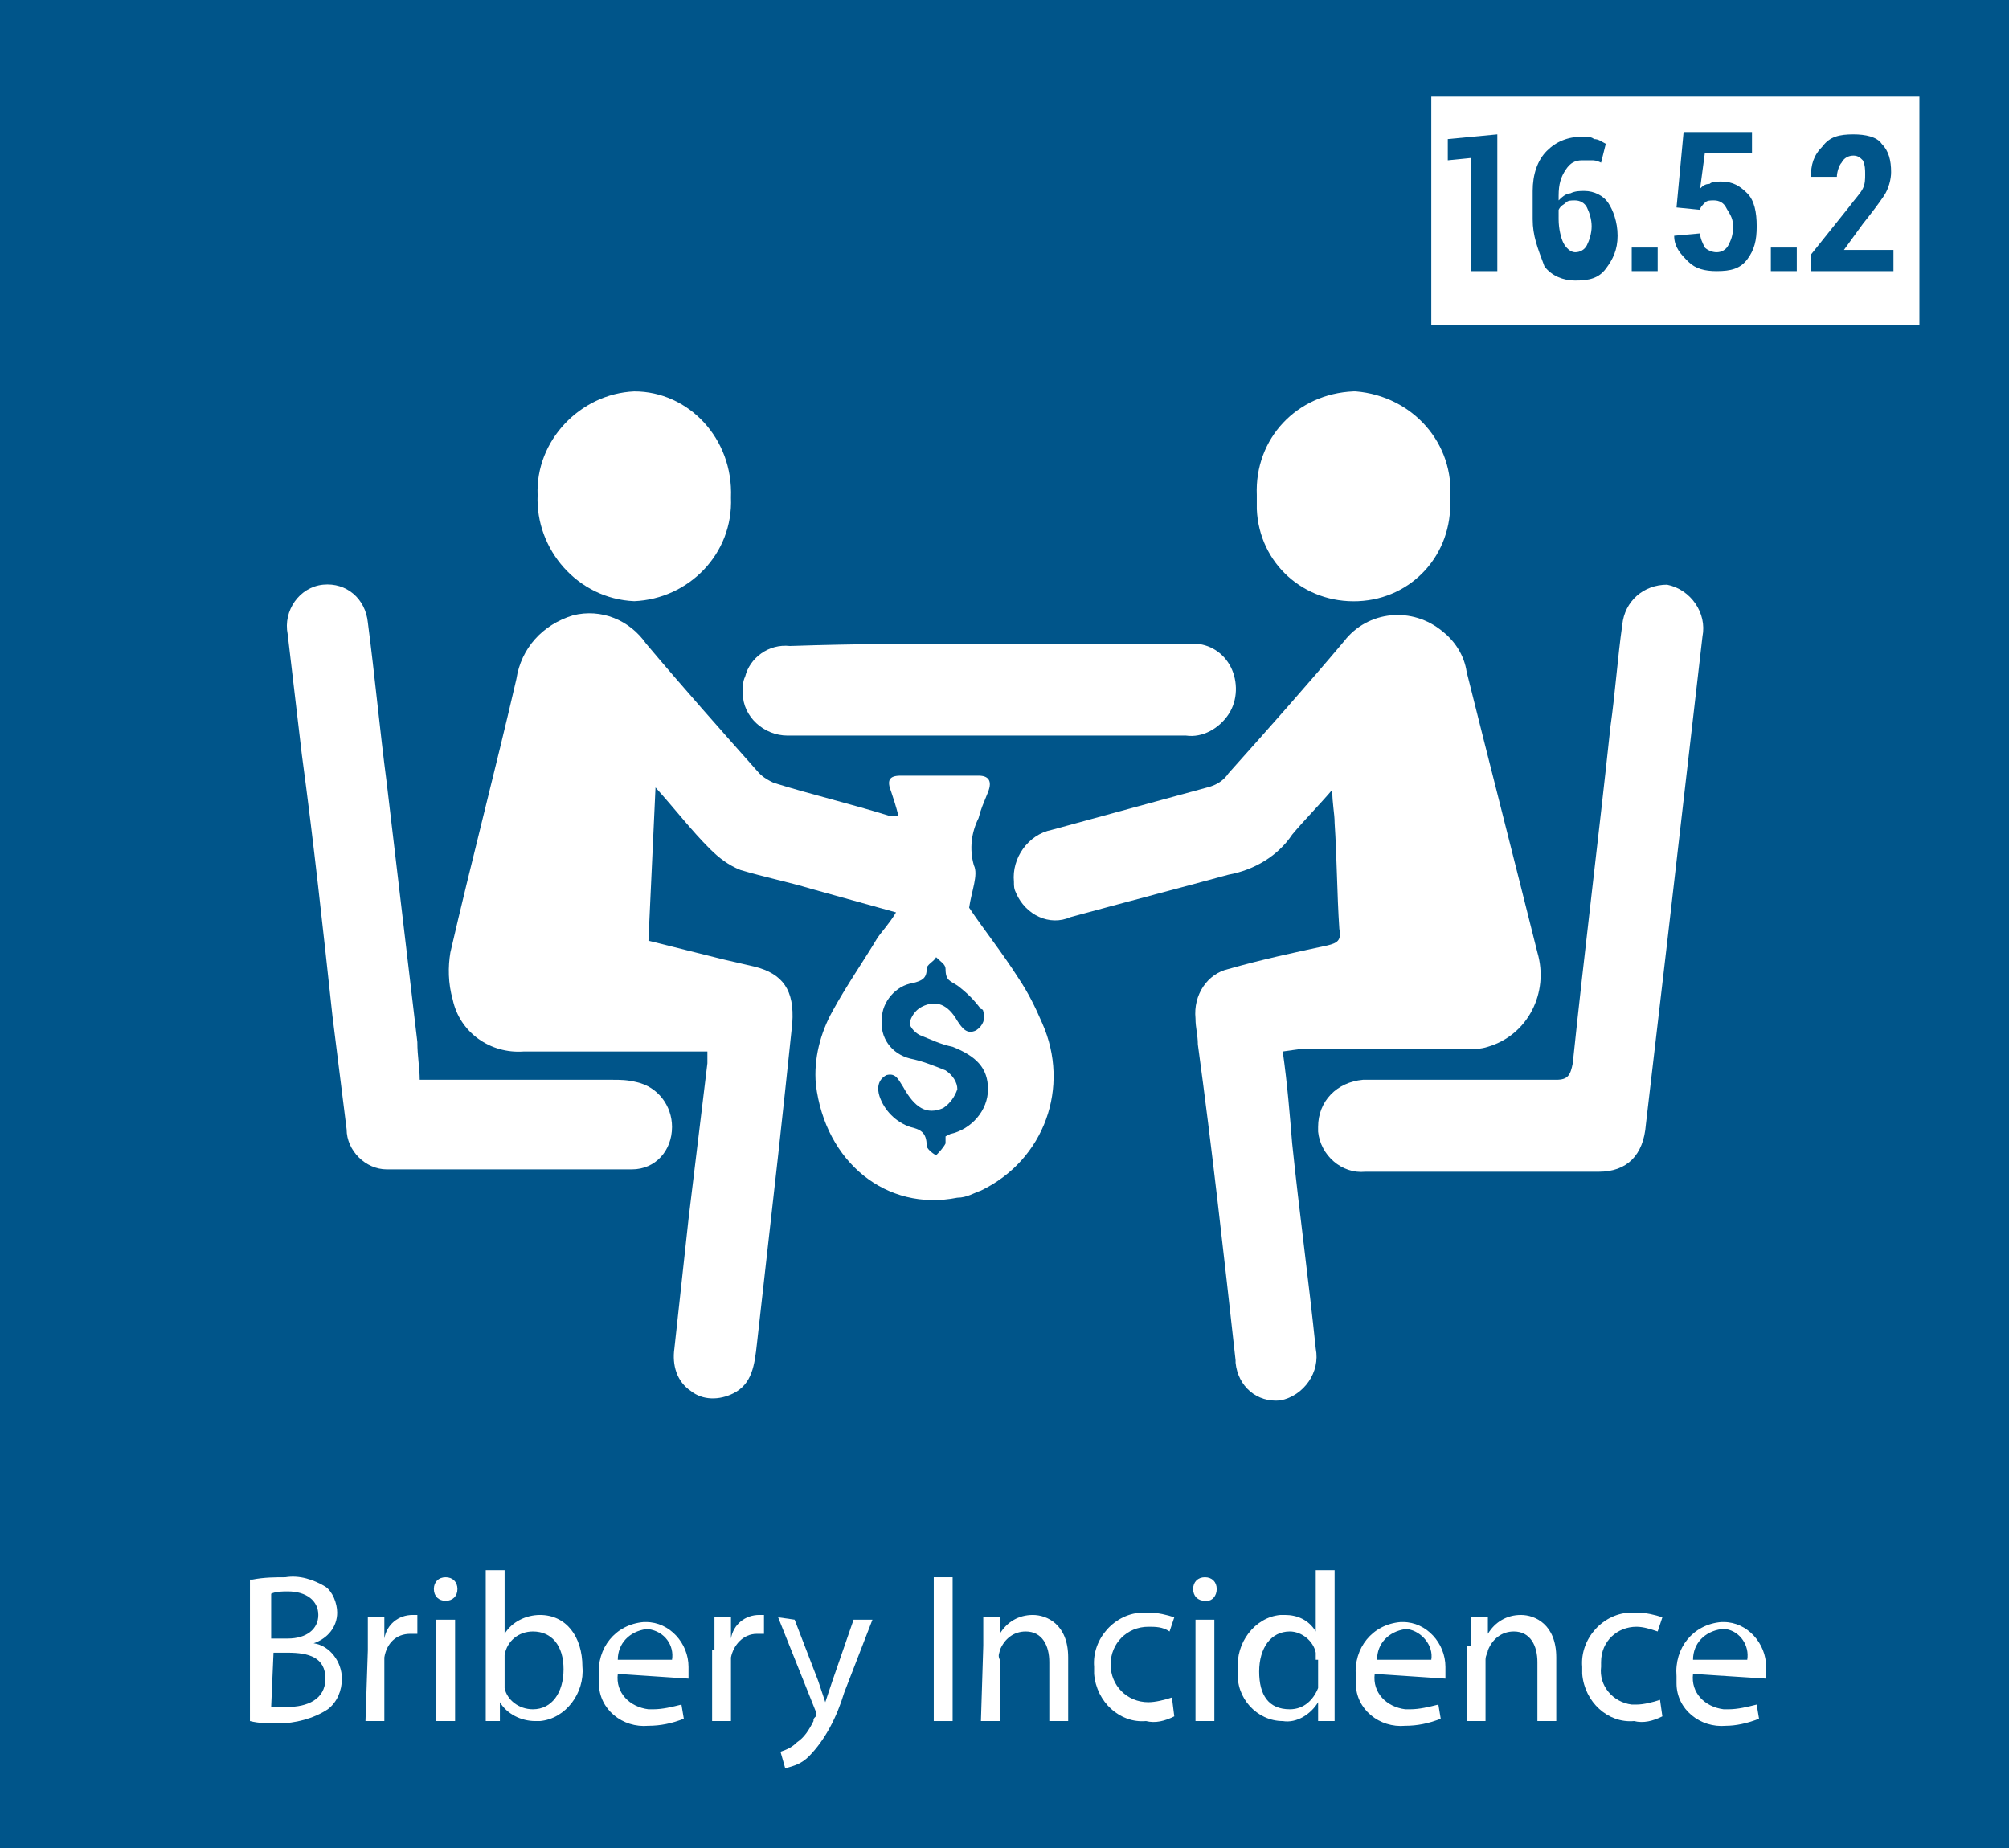
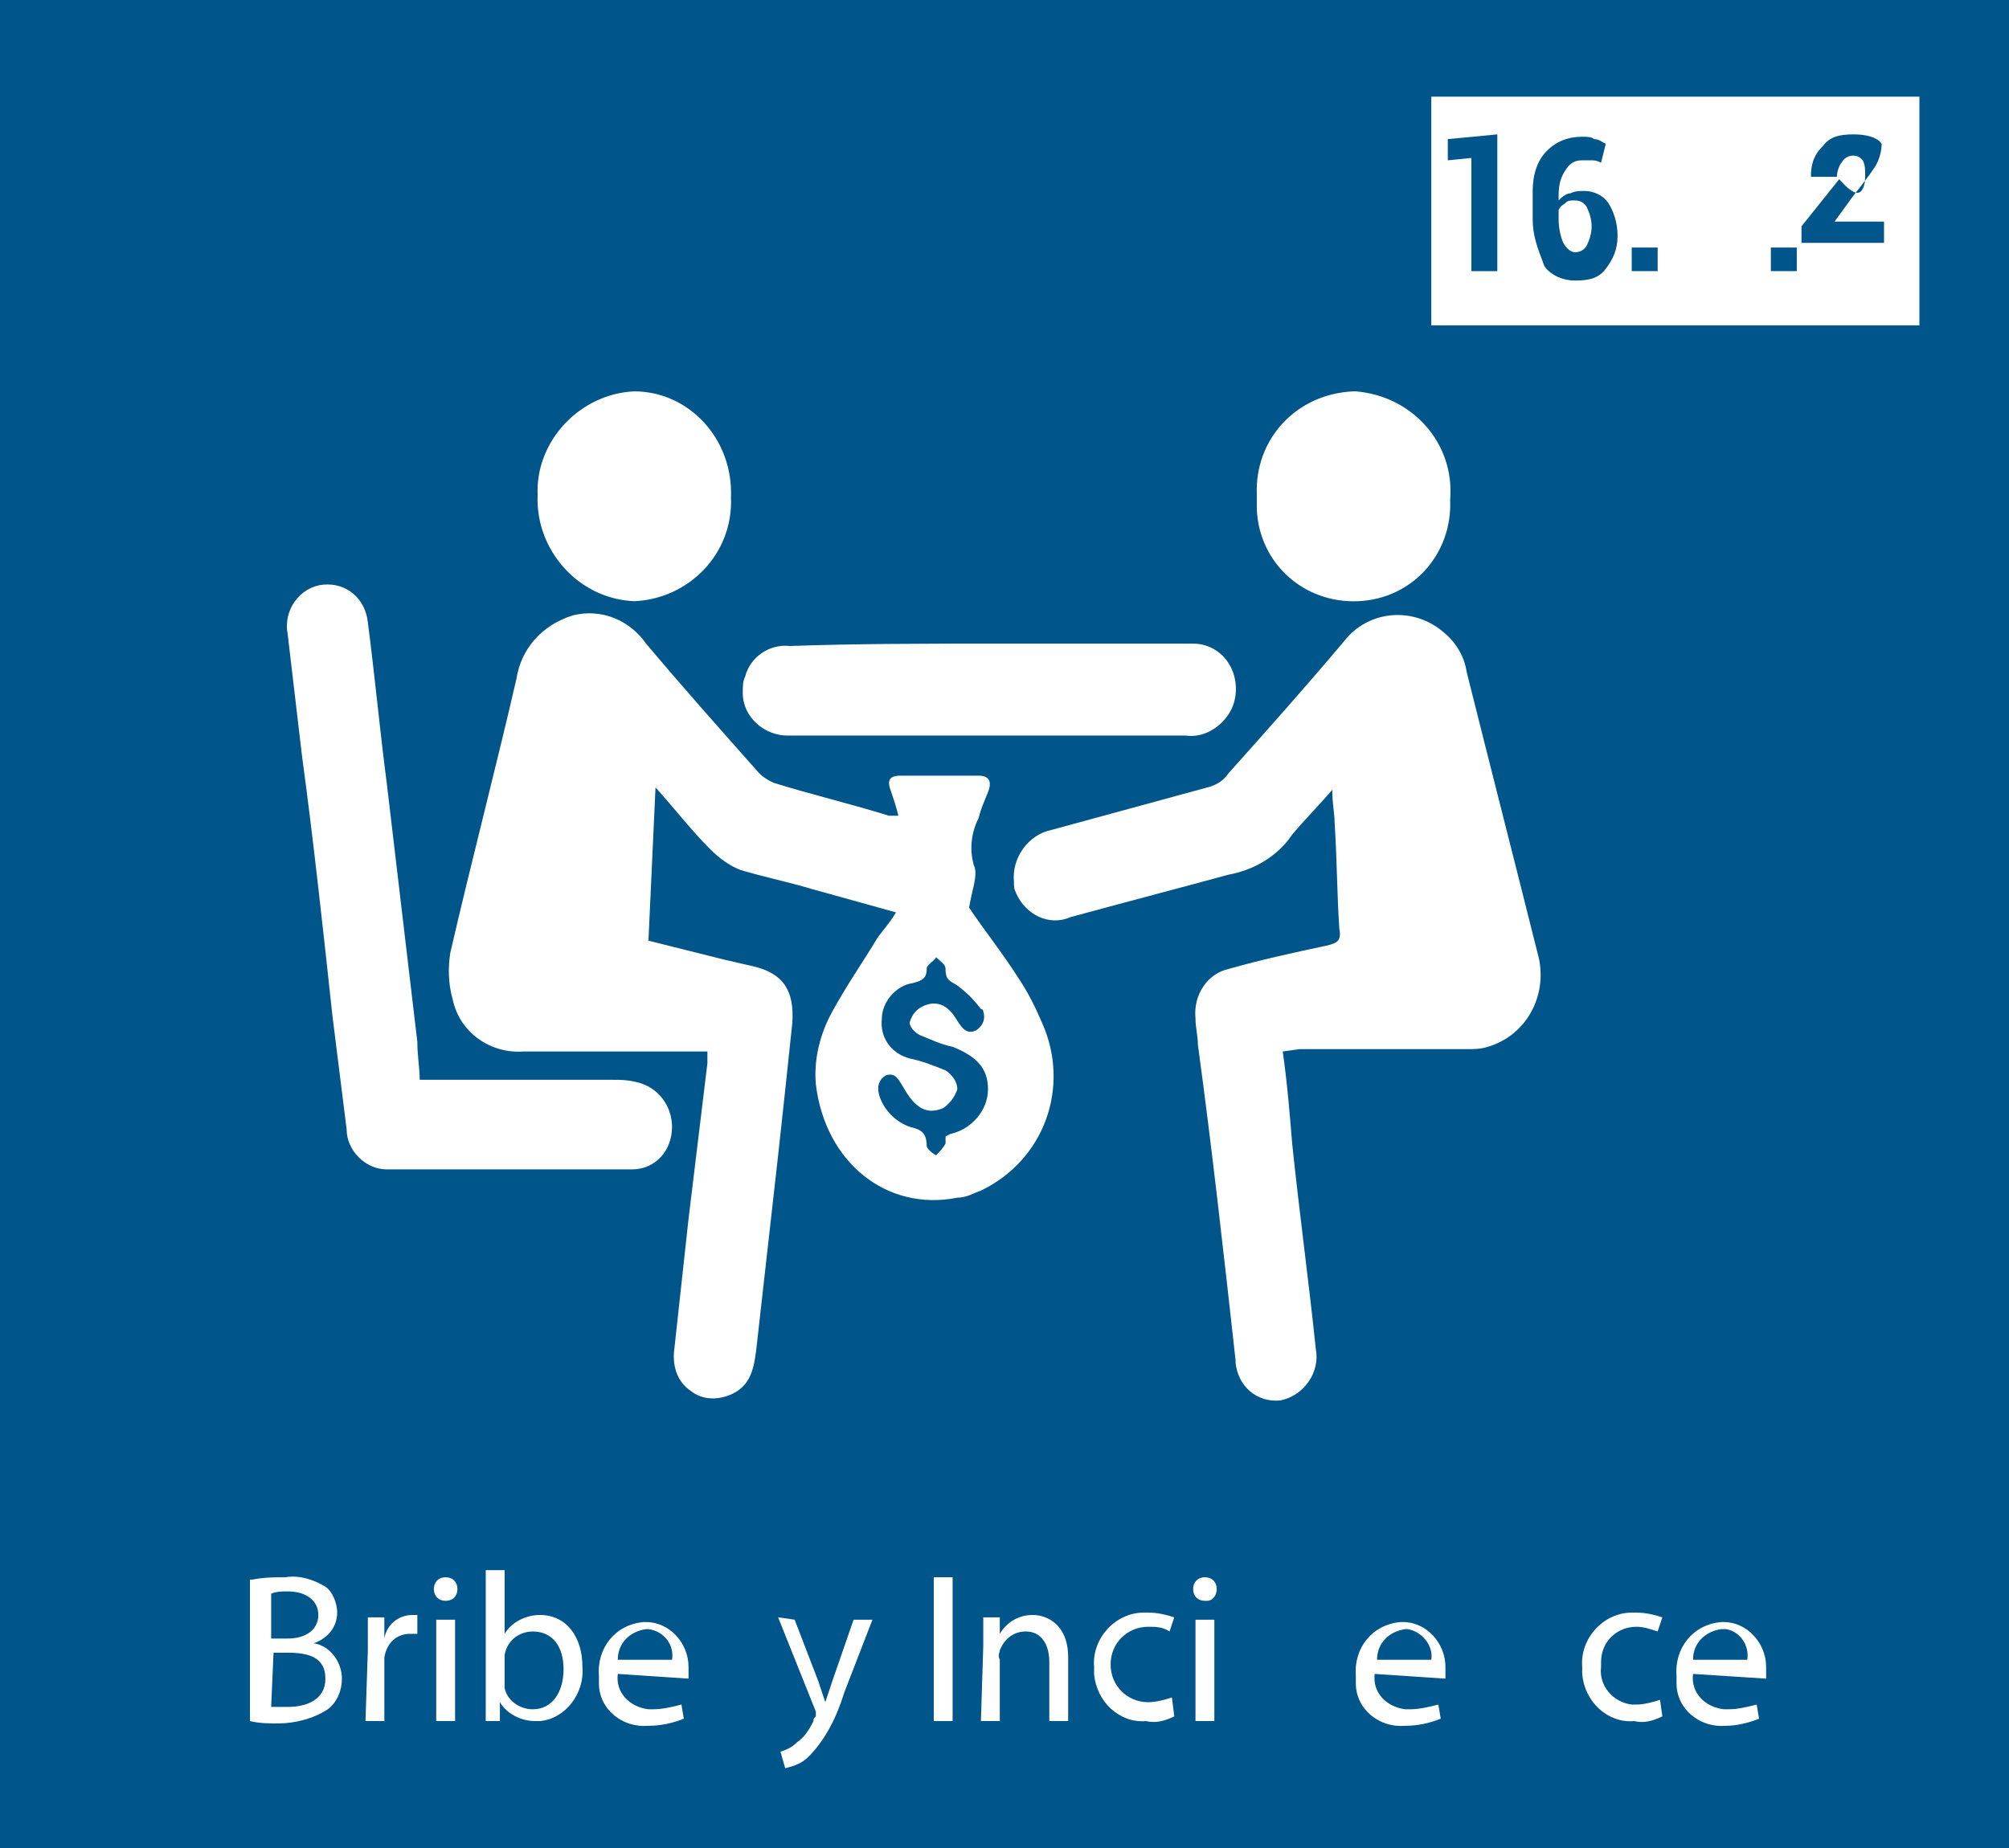
<svg xmlns="http://www.w3.org/2000/svg" version="1.1" id="Layer_1" x="0px" y="0px" viewBox="0 0 85.2 78.4" style="enable-background:new 0 0 85.2 78.4;" xml:space="preserve">
  <style type="text/css">
	.st0{fill:#00558A;}
	.st1{fill:#FFFFFF;}
</style>
  <rect x="-3.3" y="-2.7" class="st0" width="90.8" height="85.5" />
  <path class="st1" d="M10.7,67c0.5-0.1,1-0.1,1.4-0.1c0.6-0.1,1.2,0.1,1.7,0.4c0.3,0.2,0.5,0.7,0.5,1.1c0,0.6-0.4,1.1-1,1.3l0,0  c0.7,0.1,1.2,0.8,1.2,1.5c0,0.5-0.2,1-0.6,1.3c-0.6,0.4-1.4,0.6-2.1,0.6c-0.4,0-0.8,0-1.2-0.1V67z M11.5,69.5h0.7  c0.8,0,1.3-0.4,1.3-1s-0.5-1-1.3-1c-0.2,0-0.5,0-0.7,0.1V69.5z M11.5,72.4c0.2,0,0.4,0,0.7,0c0.8,0,1.6-0.3,1.6-1.2  s-0.7-1.1-1.6-1.1h-0.6L11.5,72.4z" />
  <path class="st1" d="M15.6,70c0-0.5,0-1,0-1.4h0.7v0.9l0,0c0.1-0.6,0.6-1,1.2-1c0.1,0,0.2,0,0.2,0v0.8c-0.1,0-0.2,0-0.3,0  c-0.6,0-1,0.4-1.1,1c0,0.1,0,0.2,0,0.4V73h-0.8L15.6,70z" />
  <path class="st1" d="M19.4,67.4c0,0.3-0.2,0.5-0.5,0.5c-0.3,0-0.5-0.2-0.5-0.5c0-0.3,0.2-0.5,0.5-0.5h0  C19.2,66.9,19.4,67.1,19.4,67.4C19.4,67.4,19.4,67.4,19.4,67.4z M18.5,73v-4.3h0.8V73H18.5z" />
  <path class="st1" d="M20.6,73c0-0.3,0-0.7,0-1.1v-5.3h0.8v2.7l0,0c0.3-0.5,0.9-0.8,1.5-0.8c1.1,0,1.8,0.9,1.8,2.2  c0.1,1.1-0.7,2.2-1.8,2.3c-0.1,0-0.1,0-0.2,0c-0.6,0-1.2-0.3-1.5-0.8l0,0V73L20.6,73z M21.4,71.3c0,0.1,0,0.2,0,0.3  c0.1,0.5,0.6,0.9,1.2,0.9c0.8,0,1.3-0.7,1.3-1.7s-0.5-1.6-1.3-1.6c-0.6,0-1.1,0.4-1.2,1c0,0.1,0,0.2,0,0.3L21.4,71.3z" />
  <path class="st1" d="M26.2,71c-0.1,0.8,0.5,1.4,1.3,1.5c0.1,0,0.2,0,0.2,0c0.4,0,0.8-0.1,1.2-0.2l0.1,0.6c-0.5,0.2-1,0.3-1.5,0.3  c-1.1,0.1-2.1-0.7-2.1-1.8c0-0.1,0-0.2,0-0.3c-0.1-1.2,0.7-2.2,1.9-2.3c0,0,0.1,0,0.1,0c1,0,1.8,0.9,1.8,1.9c0,0,0,0.1,0,0.1  c0,0.2,0,0.3,0,0.4L26.2,71z M28.5,70.4c0.1-0.6-0.3-1.2-1-1.3c0,0-0.1,0-0.1,0c-0.7,0.1-1.2,0.6-1.2,1.3H28.5z" />
-   <path class="st1" d="M30.3,70c0-0.5,0-1,0-1.4H31v0.9l0,0c0.1-0.6,0.6-1,1.2-1c0.1,0,0.1,0,0.2,0v0.8c-0.1,0-0.2,0-0.3,0  c-0.6,0-1,0.5-1.1,1c0,0.1,0,0.2,0,0.4V73h-0.8V70z" />
  <path class="st1" d="M33.7,68.7l1,2.6c0.1,0.3,0.2,0.6,0.3,0.9l0,0c0.1-0.3,0.2-0.6,0.3-0.9l0.9-2.6H37l-1.2,3.1  c-0.3,1-0.8,2-1.5,2.7c-0.3,0.3-0.6,0.4-1,0.5l-0.2-0.7c0.3-0.1,0.5-0.2,0.7-0.4c0.3-0.2,0.5-0.5,0.7-0.9c0-0.1,0-0.1,0.1-0.2  c0-0.1,0-0.1,0-0.2l-1.6-4L33.7,68.7z" />
  <path class="st1" d="M41.7,69.8c0-0.4,0-0.8,0-1.2h0.7v0.7l0,0c0.3-0.5,0.8-0.8,1.4-0.8c0.6,0,1.5,0.4,1.5,1.8V73h-0.8v-2.5  c0-0.7-0.3-1.3-1-1.3c-0.5,0-0.9,0.3-1.1,0.8c0,0.1-0.1,0.2,0,0.4V73h-0.8L41.7,69.8z" />
  <path class="st1" d="M49.8,72.8c-0.4,0.2-0.8,0.3-1.2,0.2c-1.1,0.1-2.1-0.8-2.2-2c0-0.1,0-0.2,0-0.3c-0.1-1.2,0.9-2.3,2.1-2.3  c0.1,0,0.2,0,0.2,0c0.4,0,0.8,0.1,1.1,0.2l-0.2,0.6c-0.3-0.2-0.6-0.2-0.9-0.2c-0.9,0-1.6,0.7-1.6,1.6c0,0.9,0.7,1.6,1.6,1.6  c0.3,0,0.7-0.1,1-0.2L49.8,72.8z" />
  <path class="st1" d="M51.6,67.4c0,0.3-0.2,0.5-0.4,0.5c0,0,0,0-0.1,0c-0.3,0-0.5-0.2-0.5-0.5c0,0,0,0,0,0c0-0.3,0.2-0.5,0.5-0.5  c0,0,0,0,0,0C51.4,66.9,51.6,67.1,51.6,67.4C51.6,67.4,51.6,67.4,51.6,67.4z M50.7,73v-4.3h0.8V73H50.7z" />
-   <path class="st1" d="M56.6,66.6v5.3c0,0.4,0,0.8,0,1.1h-0.7v-0.8l0,0c-0.3,0.5-0.9,0.9-1.5,0.8c-1.1,0-2-1-1.9-2.1c0,0,0-0.1,0-0.1  c-0.1-1.1,0.7-2.2,1.8-2.3c0.1,0,0.1,0,0.2,0c0.5,0,1,0.2,1.3,0.7l0,0v-2.6L56.6,66.6z M55.8,70.4c0-0.1,0-0.2,0-0.3  c-0.1-0.5-0.6-0.9-1.1-0.9c-0.8,0-1.3,0.7-1.3,1.7s0.4,1.6,1.3,1.6c0.6,0,1-0.4,1.2-0.9c0-0.1,0-0.2,0-0.3V70.4z" />
  <path class="st1" d="M58.3,71c-0.1,0.8,0.5,1.4,1.3,1.5c0.1,0,0.1,0,0.2,0c0.4,0,0.8-0.1,1.2-0.2l0.1,0.6c-0.5,0.2-1,0.3-1.5,0.3  c-1.1,0.1-2.1-0.7-2.1-1.8c0-0.1,0-0.2,0-0.3c-0.1-1.2,0.7-2.2,1.9-2.3c0,0,0.1,0,0.1,0c1,0,1.8,0.9,1.8,1.9c0,0,0,0.1,0,0.1  c0,0.1,0,0.2,0,0.4L58.3,71z M60.7,70.4c0.1-0.6-0.4-1.2-1-1.3c0,0-0.1,0-0.1,0c-0.7,0.1-1.2,0.6-1.2,1.3H60.7z" />
-   <path class="st1" d="M62.4,69.8c0-0.4,0-0.8,0-1.2h0.7v0.7l0,0c0.3-0.5,0.8-0.8,1.4-0.8c0.6,0,1.5,0.4,1.5,1.8V73h-0.8v-2.5  c0-0.7-0.3-1.3-1-1.3c-0.5,0-0.9,0.3-1.1,0.8c0,0.1-0.1,0.2-0.1,0.4V73h-0.8V69.8z" />
  <path class="st1" d="M70.5,72.8c-0.4,0.2-0.8,0.3-1.2,0.2c-1.1,0.1-2.1-0.8-2.2-2c0-0.1,0-0.2,0-0.3c-0.1-1.2,0.9-2.3,2.1-2.3  c0.1,0,0.2,0,0.2,0c0.4,0,0.8,0.1,1.1,0.2l-0.2,0.6c-0.3-0.1-0.6-0.2-0.9-0.2c-0.8,0-1.5,0.6-1.5,1.5c0,0.1,0,0.1,0,0.2  c-0.1,0.8,0.5,1.5,1.3,1.6c0.1,0,0.1,0,0.2,0c0.3,0,0.7-0.1,1-0.2L70.5,72.8z" />
  <path class="st1" d="M71.8,71c-0.1,0.8,0.5,1.4,1.3,1.5c0.1,0,0.2,0,0.2,0c0.4,0,0.8-0.1,1.2-0.2l0.1,0.6c-0.5,0.2-1,0.3-1.4,0.3  c-1.1,0.1-2.1-0.7-2.1-1.8c0-0.1,0-0.2,0-0.3c-0.1-1.2,0.7-2.2,1.9-2.3c0,0,0.1,0,0.1,0c1,0,1.8,0.9,1.8,1.9c0,0,0,0.1,0,0.1  c0,0.2,0,0.3,0,0.4L71.8,71z M74.1,70.4c0.1-0.6-0.3-1.2-0.9-1.3c-0.1,0-0.1,0-0.2,0c-0.7,0.1-1.2,0.6-1.2,1.3L74.1,70.4z" />
  <path class="st1" d="M38,38.7l-3.6-1c-1-0.3-2-0.5-3-0.8c-0.5-0.2-0.9-0.5-1.3-0.9c-0.8-0.8-1.4-1.6-2.3-2.6l-0.3,6.5l3.2,0.8L32,41  c1.2,0.3,1.7,1,1.6,2.4c-0.2,1.9-0.4,3.8-0.6,5.6c-0.3,2.7-0.6,5.3-0.9,8c-0.1,0.9-0.2,1.7-1,2.1c-0.6,0.3-1.3,0.3-1.8-0.1  c-0.6-0.4-0.8-1.1-0.7-1.8c0.2-1.8,0.4-3.7,0.6-5.5l0.8-6.6c0-0.2,0-0.3,0-0.5l-0.8,0c-2.3,0-4.7,0-7,0c-1.4,0.1-2.7-0.8-3-2.2  c-0.2-0.7-0.2-1.4-0.1-2c0.9-3.9,1.9-7.7,2.8-11.6c0.2-1.3,1.1-2.3,2.4-2.7c1.2-0.3,2.4,0.2,3.1,1.2c1.6,1.9,3.2,3.7,4.8,5.5  c0.2,0.2,0.4,0.3,0.6,0.4c1.6,0.5,3.3,0.9,4.9,1.4c0.1,0,0.3,0,0.4,0c-0.1-0.4-0.2-0.7-0.3-1c-0.2-0.5-0.1-0.7,0.4-0.7  c1.1,0,2.2,0,3.3,0c0.4,0,0.6,0.2,0.4,0.7s-0.3,0.7-0.4,1.1c-0.3,0.6-0.4,1.3-0.2,2c0.2,0.4-0.1,1.1-0.2,1.8c0.6,0.9,1.4,1.9,2.1,3  c0.4,0.6,0.7,1.2,1,1.9c1.2,2.7,0.1,5.8-2.6,7.1c-0.3,0.1-0.6,0.3-1,0.3c-3,0.6-5.6-1.5-6-4.8c-0.1-1.1,0.2-2.2,0.7-3.1  c0.6-1.1,1.3-2.1,1.9-3.1C37.4,39.5,37.7,39.2,38,38.7z M40.1,48.2l0.2-0.1c0.9-0.2,1.6-1,1.6-1.9c0-0.9-0.5-1.4-1.5-1.8  c-0.5-0.1-0.9-0.3-1.4-0.5c-0.2-0.1-0.5-0.4-0.4-0.6c0.1-0.3,0.3-0.5,0.5-0.6c0.6-0.3,1.1-0.1,1.5,0.6c0.2,0.3,0.4,0.6,0.8,0.4  c0.3-0.2,0.4-0.5,0.3-0.8c0,0,0-0.1-0.1-0.1c-0.3-0.4-0.6-0.7-1-1c-0.3-0.2-0.5-0.2-0.5-0.7c0-0.2-0.2-0.3-0.4-0.5  c-0.1,0.2-0.4,0.3-0.4,0.5c0,0.4-0.2,0.5-0.6,0.6c-0.7,0.1-1.3,0.8-1.3,1.5c-0.1,0.8,0.4,1.5,1.2,1.7c0.5,0.1,1,0.3,1.5,0.5  c0.3,0.2,0.5,0.5,0.5,0.8c-0.1,0.3-0.3,0.6-0.6,0.8c-0.7,0.3-1.2,0-1.7-0.9c-0.2-0.3-0.3-0.6-0.7-0.5c-0.4,0.2-0.4,0.6-0.3,0.9  c0.2,0.6,0.7,1.1,1.3,1.3c0.4,0.1,0.7,0.2,0.7,0.8c0,0.1,0.2,0.3,0.4,0.4c0.1-0.1,0.3-0.3,0.4-0.5C40.1,48.6,40.1,48.4,40.1,48.2z" />
  <path class="st1" d="M54.4,44.6c0.2,1.4,0.3,2.7,0.4,3.9c0.3,2.9,0.7,5.8,1,8.7c0.2,1-0.5,2-1.5,2.2c0,0,0,0,0,0  c-1,0.1-1.8-0.6-1.9-1.6c0,0,0-0.1,0-0.1c-0.5-4.5-1-9-1.6-13.4c0-0.4-0.1-0.7-0.1-1.1c-0.1-1,0.5-1.9,1.4-2.1  c1.4-0.4,2.8-0.7,4.2-1c0.4-0.1,0.6-0.2,0.5-0.7c-0.1-1.5-0.1-3-0.2-4.5c0-0.4-0.1-0.8-0.1-1.4c-0.6,0.7-1.2,1.3-1.7,1.9  c-0.6,0.9-1.6,1.5-2.7,1.7c-2.2,0.6-4.5,1.2-6.7,1.8c-0.9,0.4-1.9-0.1-2.3-1c-0.1-0.2-0.1-0.3-0.1-0.5c-0.1-1,0.6-2,1.6-2.2  c2.2-0.6,4.4-1.2,6.6-1.8c0.4-0.1,0.7-0.3,0.9-0.6c1.7-1.9,3.3-3.7,4.9-5.6c1-1.3,2.9-1.5,4.2-0.4c0.5,0.4,0.9,1,1,1.7  c1,4,2,7.9,3,11.9c0.5,1.7-0.4,3.5-2.1,4c-0.3,0.1-0.6,0.1-0.9,0.1c-2.4,0-4.7,0-7.1,0L54.4,44.6z" />
-   <path class="st1" d="M62.8,49.7h-4.9c-1,0.1-1.9-0.7-2-1.7c0-0.1,0-0.1,0-0.2c0-1.1,0.8-1.9,1.9-2c0.1,0,0.1,0,0.2,0  c2.7,0,5.3,0,8,0c0.5,0,0.6-0.2,0.7-0.7c0.5-4.8,1.1-9.6,1.6-14.3c0.2-1.4,0.3-2.9,0.5-4.3c0.1-1,0.9-1.7,1.9-1.7c0,0,0,0,0,0  c1,0.2,1.7,1.2,1.5,2.2c-0.5,4.3-1,8.7-1.5,13c-0.3,2.6-0.6,5.1-0.9,7.7c-0.1,1.3-0.8,2-2,2H62.8z" />
  <path class="st1" d="M17.8,45.8H26c0.3,0,0.6,0,1,0.1c0.9,0.2,1.5,1,1.5,1.9c0,1-0.7,1.8-1.7,1.8c0,0,0,0,0,0c-3.5,0-6.9,0-10.4,0  c-0.9,0-1.7-0.8-1.7-1.7c-0.2-1.6-0.4-3.2-0.6-4.8c-0.4-3.7-0.8-7.4-1.3-11.1c-0.2-1.7-0.4-3.4-0.6-5.1c-0.2-1,0.5-2,1.5-2.1  c1-0.1,1.8,0.6,1.9,1.6c0,0,0,0,0,0c0.3,2.3,0.5,4.5,0.8,6.8l1.3,11C17.7,44.8,17.8,45.3,17.8,45.8z" />
  <path class="st1" d="M42,27.3h8.6c0.7,0,1.3,0.4,1.6,1c0.3,0.6,0.3,1.4-0.1,2c-0.4,0.6-1.1,1-1.8,0.9c-3.7,0-7.4,0-11.1,0  c-2,0-3.9,0-5.8,0c-1,0-1.9-0.8-1.9-1.8c0-0.3,0-0.5,0.1-0.7c0.2-0.8,1-1.4,1.9-1.3C36.4,27.3,39.2,27.3,42,27.3z" />
  <path class="st1" d="M31,21.1c0.1,2.4-1.8,4.3-4.1,4.4c-2.4-0.1-4.2-2.2-4.1-4.5c-0.1-2.3,1.8-4.3,4.1-4.4  C29.2,16.6,31.1,18.6,31,21.1C31,21,31,21,31,21.1z" />
  <path class="st1" d="M53.3,21c-0.1-2.4,1.7-4.3,4.1-4.4c0,0,0.1,0,0.1,0c2.4,0.2,4.2,2.2,4,4.6c0.1,2.3-1.6,4.2-3.9,4.3  c-2.3,0.1-4.2-1.6-4.3-3.9C53.3,21.4,53.3,21.2,53.3,21L53.3,21z" />
  <rect x="60.7" y="4.1" class="st1" width="20.7" height="9.7" />
  <g>
    <path class="st0" d="M61.4,6.8V5.9l2.1-0.2v5.8h-1.1V6.7L61.4,6.8z" />
    <path class="st0" d="M65,9.3V8.1c0-0.7,0.2-1.3,0.6-1.7c0.4-0.4,0.9-0.6,1.5-0.6c0.2,0,0.4,0,0.5,0.1c0.2,0,0.3,0.1,0.5,0.2   l-0.2,0.8c-0.2-0.1-0.3-0.1-0.4-0.1s-0.3,0-0.4,0c-0.3,0-0.5,0.1-0.7,0.4c-0.2,0.3-0.3,0.6-0.3,1.1v0.2c0.1-0.1,0.3-0.3,0.5-0.3   c0.2-0.1,0.4-0.1,0.6-0.1c0.4,0,0.8,0.2,1,0.5c0.2,0.3,0.4,0.8,0.4,1.4c0,0.6-0.2,1-0.5,1.4c-0.3,0.4-0.7,0.5-1.3,0.5   c-0.5,0-1-0.2-1.3-0.6C65.2,10.5,65,10,65,9.3z M66.1,9.3c0,0.4,0.1,0.8,0.2,1c0.1,0.2,0.3,0.4,0.5,0.4c0.2,0,0.4-0.1,0.5-0.3   s0.2-0.5,0.2-0.8c0-0.3-0.1-0.6-0.2-0.8c-0.1-0.2-0.3-0.3-0.5-0.3c-0.2,0-0.3,0-0.4,0.1c-0.1,0.1-0.2,0.1-0.3,0.3V9.3z" />
    <path class="st0" d="M69.2,11.5v-1h1.1v1H69.2z" />
-     <path class="st0" d="M71,10L71,10l1.1-0.1c0,0.2,0.1,0.4,0.2,0.6c0.1,0.1,0.3,0.2,0.5,0.2c0.2,0,0.4-0.1,0.5-0.3   c0.1-0.2,0.2-0.4,0.2-0.8S73.3,9,73.2,8.8c-0.1-0.2-0.3-0.3-0.5-0.3c-0.2,0-0.3,0-0.4,0.1c-0.1,0.1-0.2,0.2-0.2,0.3l-1-0.1l0.3-3.2   h2.9v0.9h-2L72.1,8c0.1-0.1,0.2-0.2,0.4-0.2c0.1-0.1,0.3-0.1,0.5-0.1c0.5,0,0.8,0.2,1.1,0.5c0.3,0.3,0.4,0.8,0.4,1.4   c0,0.6-0.1,1-0.4,1.4s-0.7,0.5-1.3,0.5c-0.5,0-0.9-0.1-1.2-0.4S71,10.5,71,10z" />
    <path class="st0" d="M75.1,11.5v-1h1.1v1H75.1z" />
-     <path class="st0" d="M76.8,7.5c0-0.5,0.1-0.9,0.5-1.3c0.3-0.4,0.7-0.5,1.3-0.5c0.5,0,1,0.1,1.2,0.4c0.3,0.3,0.4,0.7,0.4,1.2   c0,0.3-0.1,0.7-0.3,1c-0.2,0.3-0.5,0.7-0.9,1.2l-0.8,1.1h2.1v0.9h-3.5v-0.7l1.6-2C78.7,8.4,78.9,8.2,79,8c0.1-0.2,0.1-0.4,0.1-0.6   c0-0.2,0-0.4-0.1-0.6c-0.1-0.1-0.2-0.2-0.4-0.2c-0.2,0-0.4,0.1-0.5,0.3C78,7,77.9,7.3,77.9,7.5L76.8,7.5L76.8,7.5z" />
+     <path class="st0" d="M76.8,7.5c0-0.5,0.1-0.9,0.5-1.3c0.3-0.4,0.7-0.5,1.3-0.5c0.5,0,1,0.1,1.2,0.4c0,0.3-0.1,0.7-0.3,1c-0.2,0.3-0.5,0.7-0.9,1.2l-0.8,1.1h2.1v0.9h-3.5v-0.7l1.6-2C78.7,8.4,78.9,8.2,79,8c0.1-0.2,0.1-0.4,0.1-0.6   c0-0.2,0-0.4-0.1-0.6c-0.1-0.1-0.2-0.2-0.4-0.2c-0.2,0-0.4,0.1-0.5,0.3C78,7,77.9,7.3,77.9,7.5L76.8,7.5L76.8,7.5z" />
  </g>
  <g>
    <path class="st1" d="M40.4,66.9V73h-0.8v-6.1H40.4z" />
  </g>
</svg>